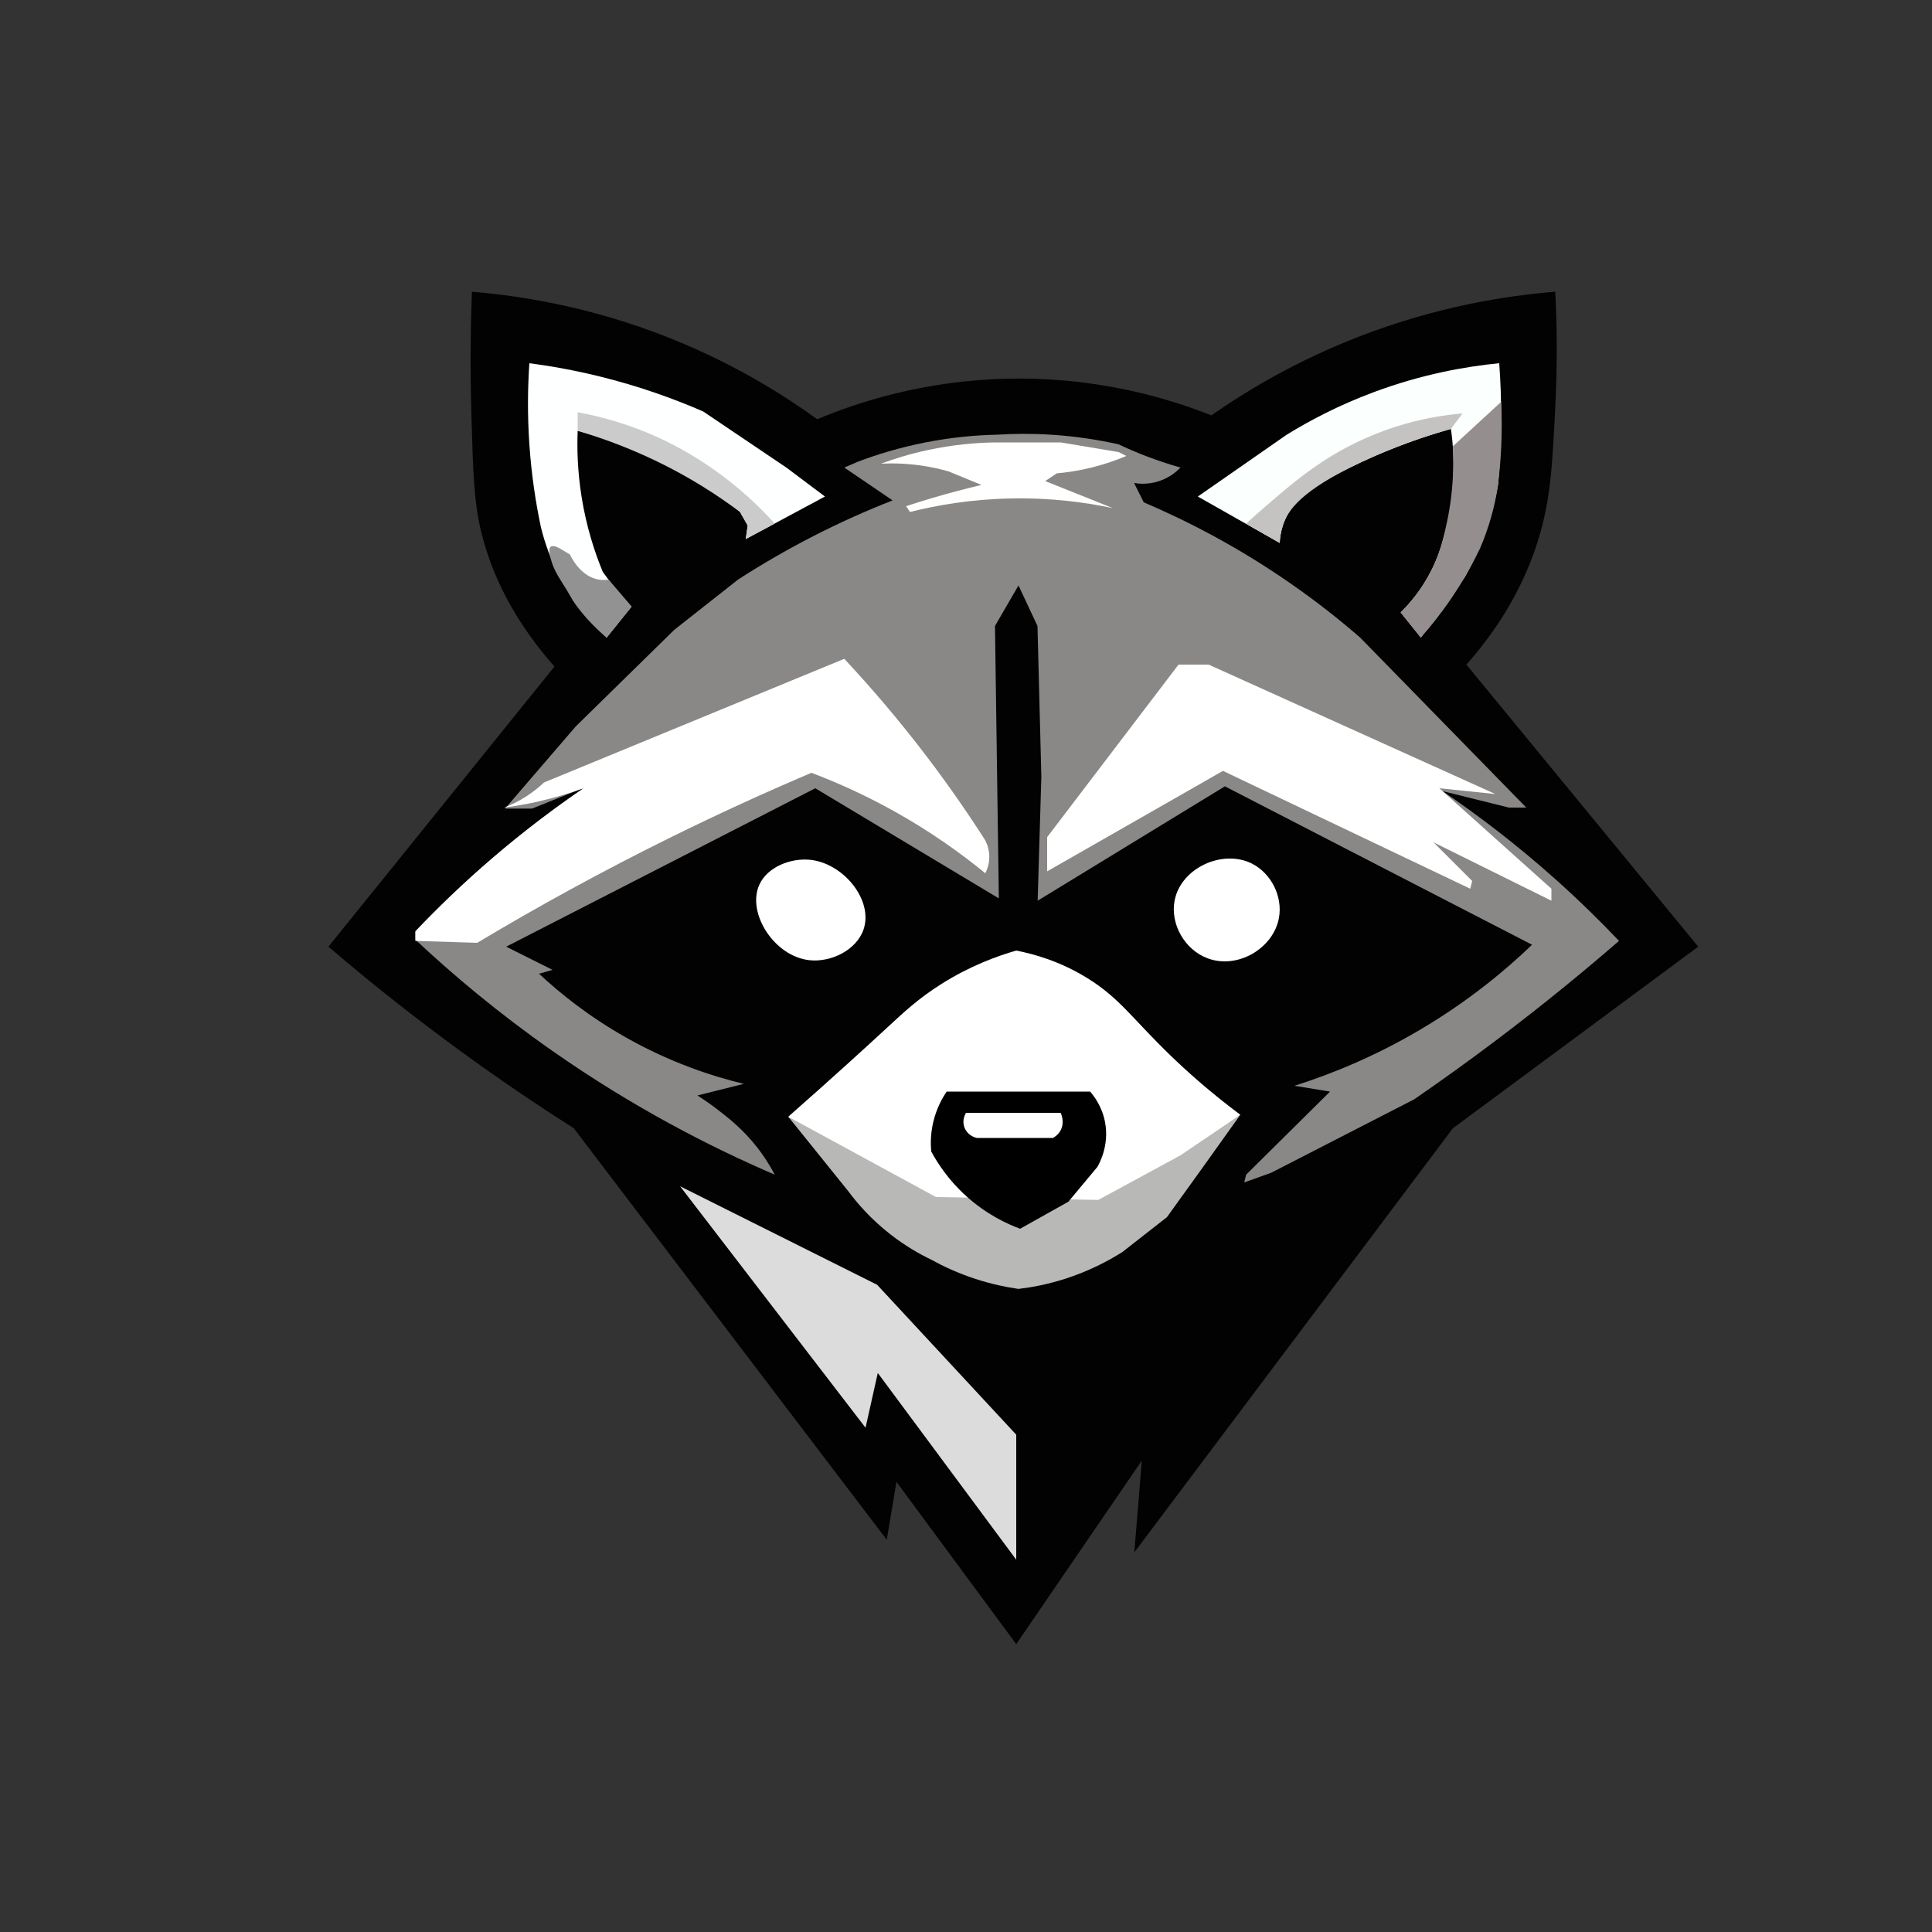
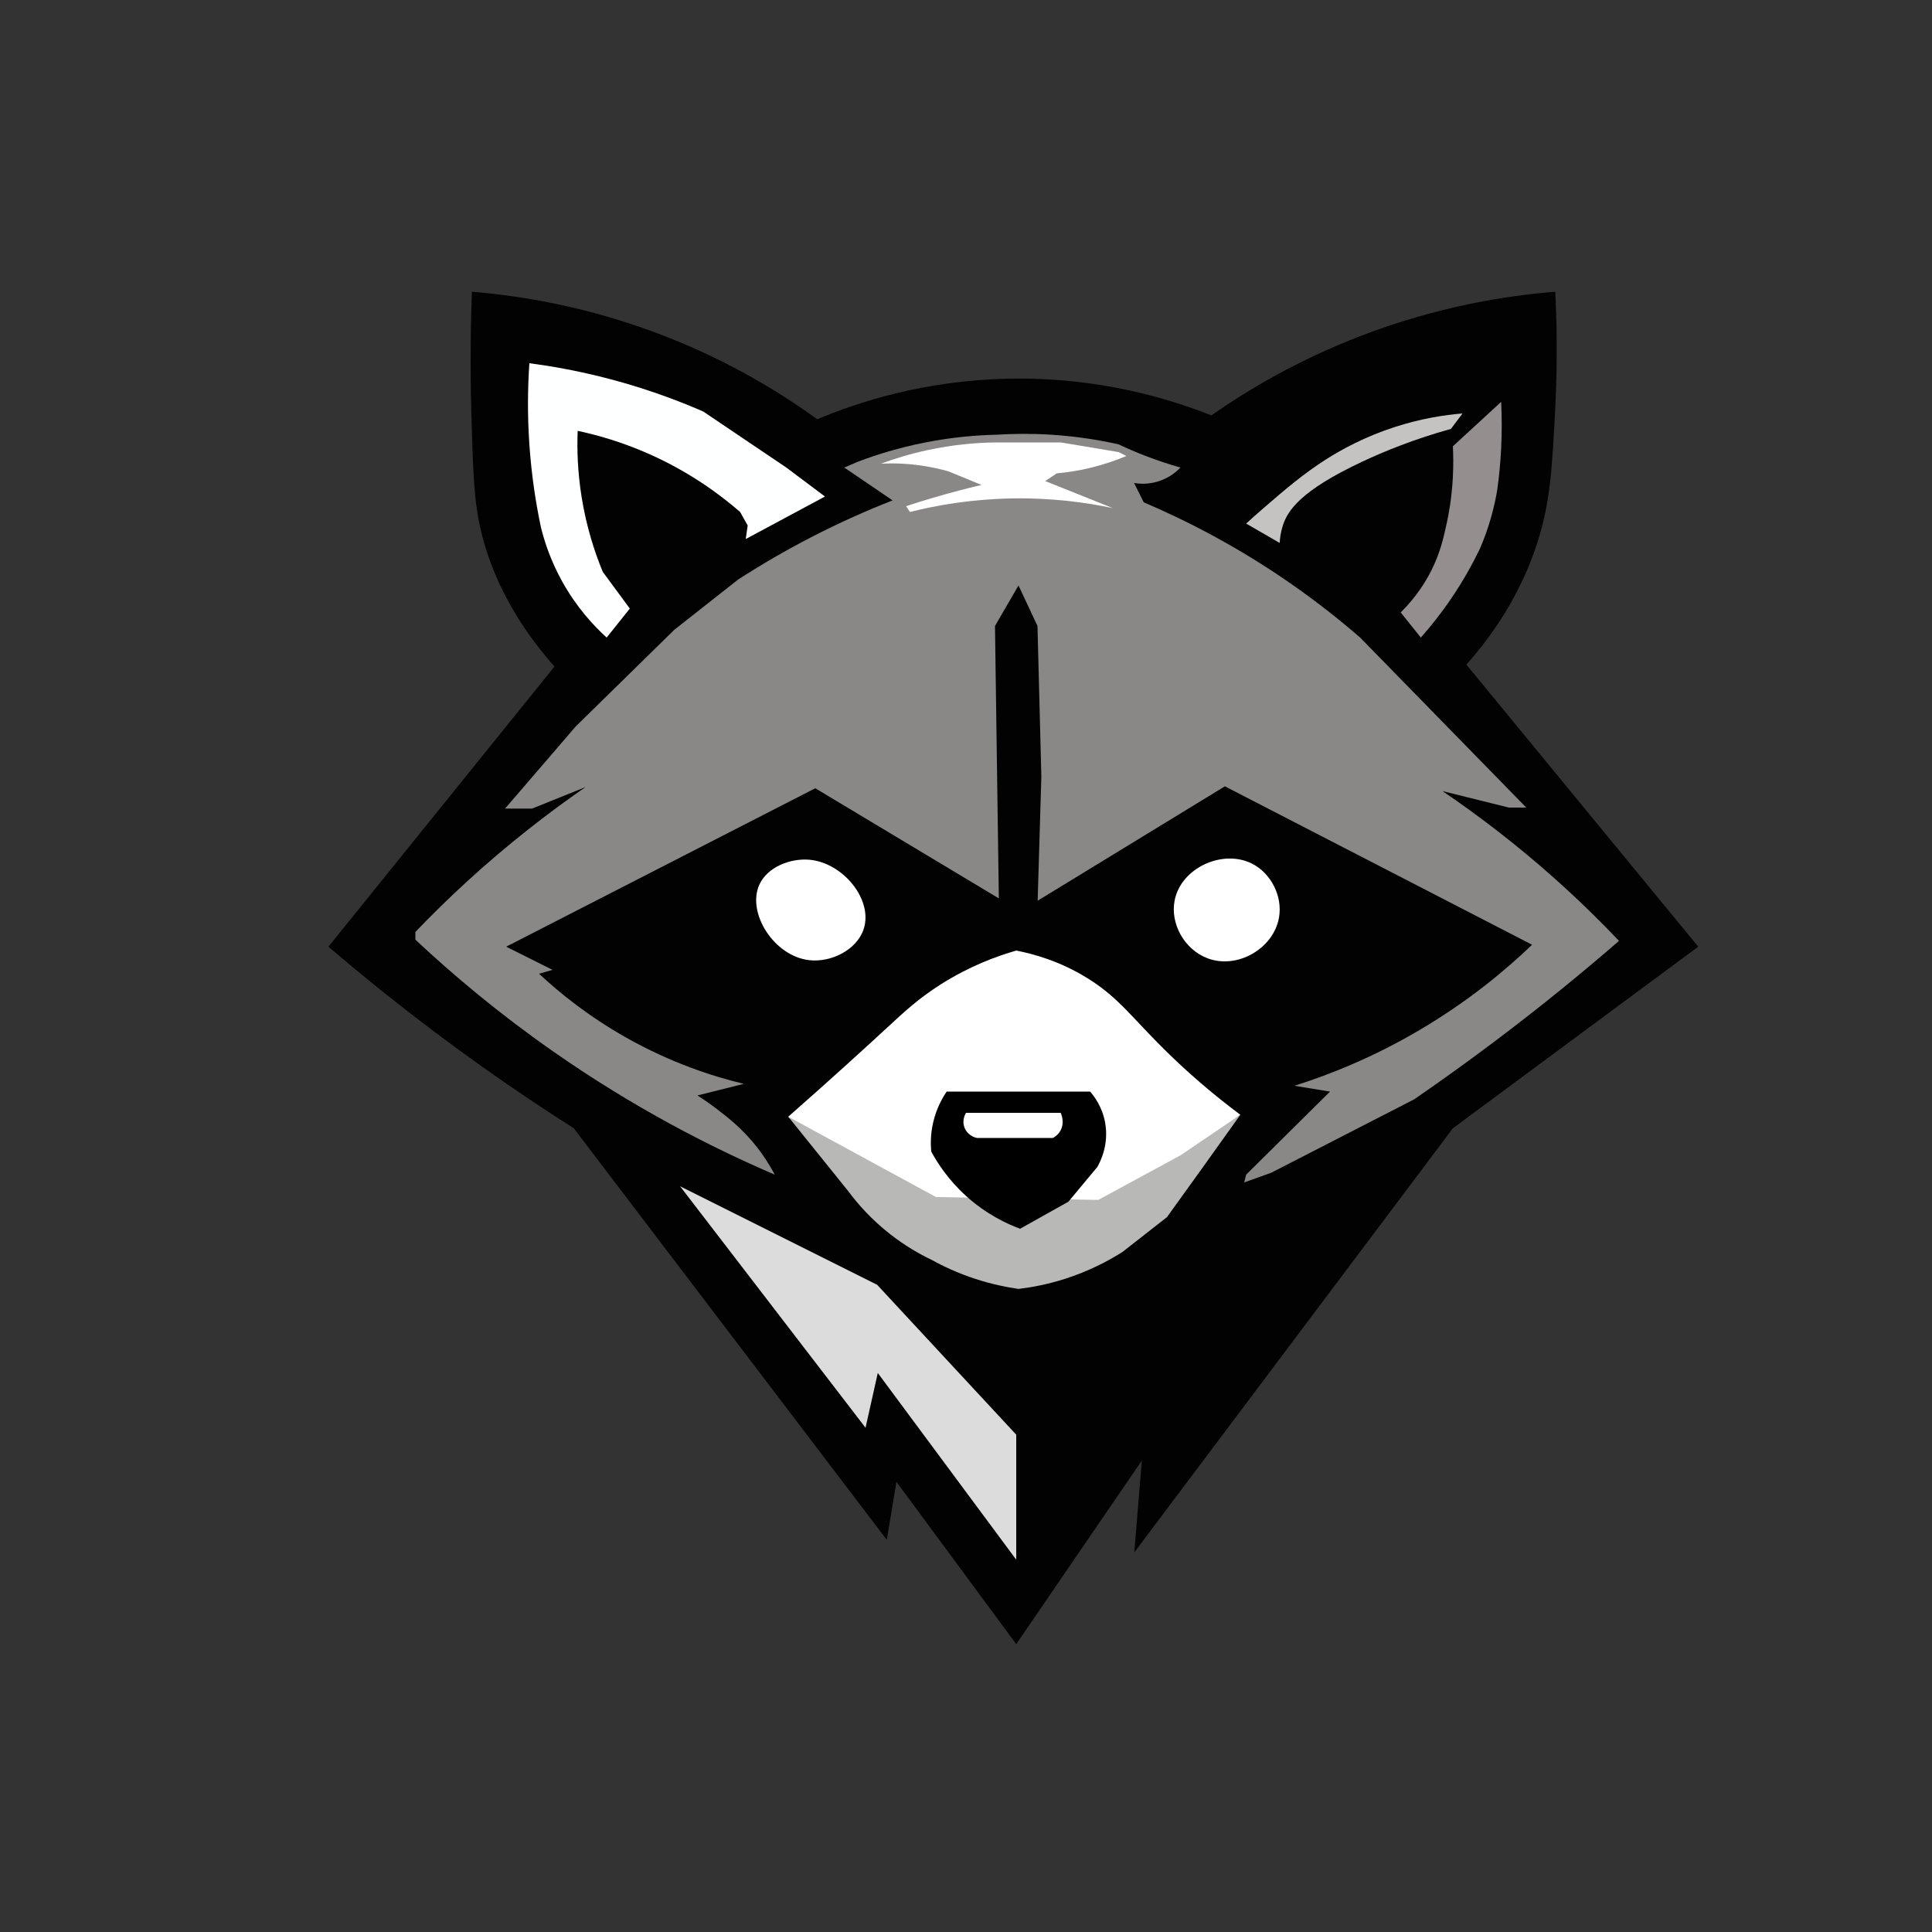
<svg xmlns="http://www.w3.org/2000/svg" id="Capa_1" data-name="Capa 1" viewBox="0 0 1000 1000">
  <rect x="0" y="0" width="1000" height="1000" fill="#333333" stroke="none" />
  <defs>
    <style>
      .cls-1 {
        fill: #020202;
      }

      .cls-2 {
        fill: #fff;
      }

      .cls-3 {
        fill: #b8b8b6;
      }

      .cls-4 {
        fill: #929292;
      }

      .cls-5 {
        fill: #c4c3c1;
      }

      .cls-6 {
        fill: #cbcbcb;
      }

      .cls-7 {
        fill: #898886;
      }

      .cls-8 {
        fill: #dcdcdc;
      }

      .cls-9 {
        fill: #948e8e;
      }

      .cls-10 {
        fill: #feffff;
      }

      .cls-11 {
        fill: #fbfffe;
      }
    </style>
  </defs>
  <path class="cls-1" d="M526,851l65-95-3.89,47.5,164.89-219.5,127-94-120-146c22.36-25.15,32.25-48.9,37-64,6.54-20.81,7.43-38.27,9-69,1.26-24.75.75-45.4,0-60-25.98,2.09-61.47,7.76-101,23-32.35,12.47-58.06,27.75-77,41-21.27-8.44-58.12-19.95-105-19-43.94.89-78.38,12.34-99,21-17.6-12.74-40.58-26.92-69-39-42.92-18.24-81.85-24.71-109.75-27-.56,15.06-1.02,37.17-.25,64,.85,29.73,1.35,44.9,5,60,3.85,15.95,12.99,41.81,38,70-39,48.33-78,96.67-117,145,9.34,8,19,16.01,29,24,33.3,26.62,66.22,49.8,98,70l162,213,5-30,62,84Z" />
  <polygon class="cls-8" points="526 807.29 526 742.59 454 665 352 614 448 739 454.34 710.65 526 807.29" />
-   <path class="cls-2" d="M408,578c22.24-19.56,39.35-35.16,51-45.93,9.09-8.4,16.38-15.24,28-22.6,15.18-9.61,29.28-14.67,39-17.46,8.81,1.71,22.56,5.4,37,14.38,16.74,10.42,23.11,20.87,43,40.07,8.05,7.77,20.05,18.64,36,30.55-14.5,11.15-31.8,22.95-52,34.17-14.03,7.8-27.49,14.22-40,19.52-16.26.78-43.67.05-75-11.3-32.81-11.89-55.01-30.02-67-41.39Z" />
+   <path class="cls-2" d="M408,578c22.24-19.56,39.35-35.16,51-45.93,9.09-8.4,16.38-15.24,28-22.6,15.18-9.61,29.28-14.67,39-17.46,8.81,1.71,22.56,5.4,37,14.38,16.74,10.42,23.11,20.87,43,40.07,8.05,7.77,20.05,18.64,36,30.55-14.5,11.15-31.8,22.95-52,34.17-14.03,7.8-27.49,14.22-40,19.52-16.26.78-43.67.05-75-11.3-32.81-11.89-55.01-30.02-67-41.39" />
  <path class="cls-3" d="M408,578c10.33,12.83,20.67,25.65,31,38.48,4.84,6.53,11.97,14.72,22,22.52,7.58,5.9,14.88,10.06,21,13,6.11,3.38,13.81,7.01,23,10,8.24,2.68,15.78,4.23,22.17,5.14,6.84-.81,14.96-2.32,23.83-5.14,12.58-4,22.63-9.32,30-14,7.67-6,15.33-12,23-18,6-8.3,12-16.63,18-25,6.71-9.35,13.37-18.68,20-28-10.33,7-20.67,14-31,21l-42.53,23.07-84-1.48c-25.49-13.86-50.98-27.73-76.47-41.59Z" />
  <path class="cls-2" d="M447,481c5.11-15.22-10.63-34.44-28-36-9.75-.87-21.81,3.65-26,13-6.53,14.55,7.69,37.05,26,39,11.23,1.2,24.4-5.29,28-16Z" />
  <path class="cls-2" d="M662,475c1.98-11.15-4.14-23.03-14-28-15.07-7.59-36.65,2.11-40,19-2.41,12.15,5.1,25.52,17,30,15.56,5.87,34.19-5.13,37-21Z" />
  <path class="cls-7" d="M401,608c-3.22-6.15-6.52-10.81-9-14-7.45-9.55-15.18-15.55-21-20-4.05-3.1-7.56-5.44-10-7l24-6c-16.2-3.89-37.78-10.88-61-24-19.25-10.88-34.14-22.86-45-33,2.33-.67,4.67-1.33,7-2l-24-12c53.33-27.33,106.67-54.67,160-82,31.67,19,63.33,38,95,57-.67-47-1.33-94-2-141,4.06-6.99,8.11-13.98,12.17-20.97l9.83,20.97,2,78-1.91,64.2c32.3-19.73,64.61-39.47,96.91-59.2,53,27.33,106,54.67,159,82-13.91,13.35-33.08,29.3-58,44-24.28,14.33-46.92,23.28-65,29l18.42,3-43.42,43-1,4.03,14-5.03c24.67-12.67,49.33-25.33,74-38,14.06-9.67,28.42-19.99,43-31,22.67-17.12,43.65-34.22,63-51-9.9-10.42-20.87-21.17-33-32-20.2-18.03-39.98-33.05-58.35-45.52,11.45,2.84,22.9,5.68,34.35,8.52h9l-86-88c-10.61-9.21-22.58-18.68-36-28-27.1-18.83-53.23-32.29-76-42-1.67-3.33-3.33-6.67-5-10,2.36.4,7.27.91,13-1s9.35-5.27,11-7c-5.62-1.59-11.66-3.56-18-6-5.02-1.93-9.69-3.96-14-6-10-2.25-21.76-4.17-35-5-10.24-.64-19.64-.52-28,0-10.52.23-23.07,1.26-37,4-13.59,2.67-25.34,6.33-35,10-2.33,1-4.67,2-7,3l25,17c-13.04,5.11-27.17,11.35-42,19-14.08,7.26-26.74,14.73-38,22-11,8.67-22,17.33-33,26-17,16.67-34,33.33-51,50l-36.58,42.52h14l27.67-11.15c-19.41,13.41-40.11,29.46-61.09,48.63-9.7,8.87-18.69,17.7-27,26.37v4c19.75,18.51,43.31,38.26,71,57.63,41.5,29.04,81.22,49.49,115,64Z" />
  <path class="cls-10" d="M386,279c13.67-7.33,27.33-14.67,41-22-6.67-5-13.33-10-20-15-14.33-9.67-28.67-19.33-43-29-14.87-6.48-32.61-12.94-53-18-13.22-3.28-25.64-5.51-37-7-.84,12.3-1.06,26.43,0,42,1.1,16.15,3.37,30.59,6,43,1.87,7.57,5.12,17.42,11,28,7.51,13.51,16.39,22.99,23,29l12-15c-4.67-6.33-9.33-12.67-14-19-4.14-10-8.49-23.17-11-39-2.06-12.98-2.38-24.54-2-34,10.6,2.26,23.3,5.92,37,12,20.78,9.23,36.38,20.7,47.09,30,1.3,2.33,2.61,4.67,3.91,7-.33,2.33-.67,4.67-1,7Z" />
-   <path class="cls-11" d="M620,257c15.33-10.67,30.67-21.33,46-32,11.97-7.37,27-15.29,45-22,24.98-9.32,47.56-13.3,65-15,.68,9.31,1.06,19.34,1,30-.07,11.82-.69,22.86-1.64,33.02-1.24,6.97-3.21,15.11-6.36,23.98-3.33,9.36-7.2,17.28-10.83,23.69-7.58,10.44-15.17,20.87-22.75,31.31l-10.42-13c4.81-4.74,10.99-11.97,16-22,2.93-5.86,4.79-11.35,6-16,2.14-7.42,4.2-16.9,5-28,.82-11.36.1-21.23-1-29-13.9,3.91-29.48,9.35-46,17-9.09,4.21-17.42,8.61-25,13-3.7,2.37-12.33,8.67-16,20-1.07,3.32-1.51,6.4-1.63,9.03-14.12-8.01-28.25-16.02-42.37-24.03Z" />
-   <polygon class="cls-2" points="542 451 542 433.31 610 344 625.59 344 774 411 745 408 803 460 803 466.2 742 436 762 456 761 460 633 399 542 451" />
-   <path class="cls-2" d="M510,452c.75-1.47,1.75-3.88,2-7,.38-4.73-1.18-8.37-2-10-8.8-13.76-18.75-28.18-30-43-14.54-19.15-29.09-36.11-43-51-51.8,21.33-103.61,42.67-155.41,64-2.37,2.24-5.41,4.76-9.17,7.19-4.19,2.7-8.13,4.54-11.42,5.81,5.31-.69,11-1.66,17-3,8.93-1.99,16.96-4.44,24-7-14.76,10.07-30.64,21.98-47,36-15.16,12.99-28.45,25.84-40,38v5c10.67.33,21.33.67,32,1,30.79-18.43,64.46-36.99,101-55,24.71-12.18,48.77-23.13,72-33,12.96,4.9,27.56,11.38,43,20,18.9,10.55,34.51,21.77,47,32Z" />
  <path d="M490,565h74.25c2.13,2.45,6.26,7.9,7.75,16,2.11,11.48-2.54,20.42-4,23l-15,18c-8.33,4.67-16.67,9.33-25,14-6.81-2.53-17.48-7.46-28-17-9.16-8.3-14.75-16.97-18-23-.34-3.62-.41-8.89,1-15,1.69-7.32,4.78-12.74,7-16Z" />
  <path class="cls-2" d="M500,576h49c.26.54,2.19,4.8,0,9-1.22,2.33-3.11,3.52-4,4h-39.41c-3.17-.72-5.7-3.01-6.59-6-1.05-3.56.7-6.52,1-7Z" />
-   <path class="cls-4" d="M314,330c-7.5-6.25-12.65-12.41-16-17-3.07-4.21-1.26-2.48-8-13-1.13-1.76-3.57-5.54-5-11-1.24-4.74-.39-5.7,0-6,1.49-1.15,4.68.8,5,1,1.67,1,3.33,2,5,3,.74,1.58,5.53,11.47,15,13,1.36.22,3.04.3,5,0,4,4.67,8,9.33,12,14l-13,16Z" />
-   <path class="cls-6" d="M386,279c.33-2.33.67-4.67,1-7-1.33-2.33-2.67-4.67-4-7-5.82-4.37-12.15-8.74-19-13-23.2-14.41-45.73-23.33-65-29v-9.63c12.41,2.27,28.1,6.49,45,14.63,4.14,2,13.22,6.57,24,14,14.8,10.19,25.64,20.8,33,29-5,2.67-10,5.33-15,8Z" />
  <path class="cls-2" d="M469,262c8.56-2.82,17.56-5.51,27-8,4.06-1.07,8.06-2.07,12-3-5.67-2.33-11.33-4.67-17-7-4.12-1.17-8.8-2.24-14-3-7.95-1.16-15.07-1.29-21-1,6.94-2.57,14.98-5.05,24-7,13.21-2.86,25.11-3.85,35-4h34.09l29.91,5,4,2c-5.01,2.13-11.04,4.28-18,6-6.66,1.64-12.75,2.54-18,3-2,1.33-4,2.67-6,4,11.67,4.67,23.33,9.33,35,14-13.82-2.93-31.87-5.44-53-5-20.78.43-38.45,3.58-52,7-.67-1-1.33-2-2-3Z" />
  <path class="cls-5" d="M645,271c5.79,3.34,11.58,6.69,17.37,10.03.1-2.24.46-5.43,1.63-9.03,2.47-7.59,8.84-17.89,41-33,11.39-5.35,26.86-11.7,46-17,2-2.67,4-5.33,6-8-9.5.78-21.57,2.66-35,7-15.25,4.93-27.31,11.44-36,17-11.55,7.39-20.86,15.37-32,25-3.79,3.28-6.88,6.06-9,8Z" />
  <path class="cls-9" d="M777,208c-8.33,7.67-16.67,15.33-25,23,.22,4.24.33,9.68,0,16-.6,11.43-2.36,20.04-3,23-1.71,7.91-3.41,15.77-8,25-2.77,5.56-7.62,13.7-16,22,3.47,4.33,6.95,8.67,10.42,13,5.01-5.65,10.33-12.3,15.58-20,6.32-9.27,11.21-18.12,15-26,2.12-4.89,4.22-10.58,6-17,1.35-4.87,2.31-9.44,3-13.63.91-6.56,1.62-13.7,2-21.37.43-8.64.36-16.68,0-24Z" />
</svg>